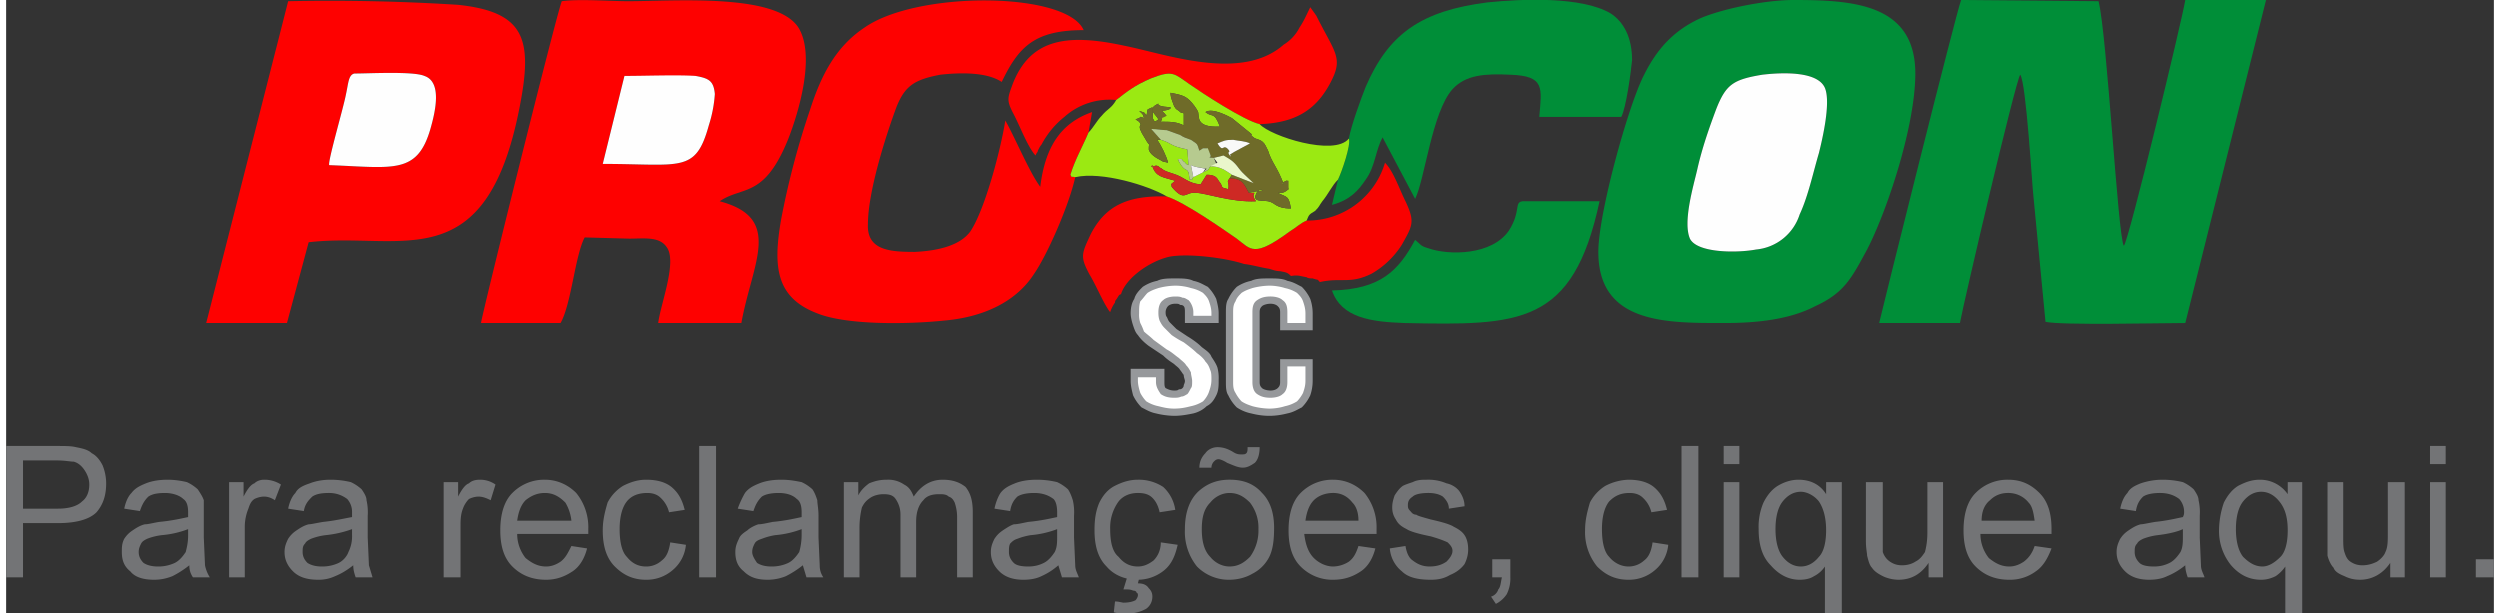
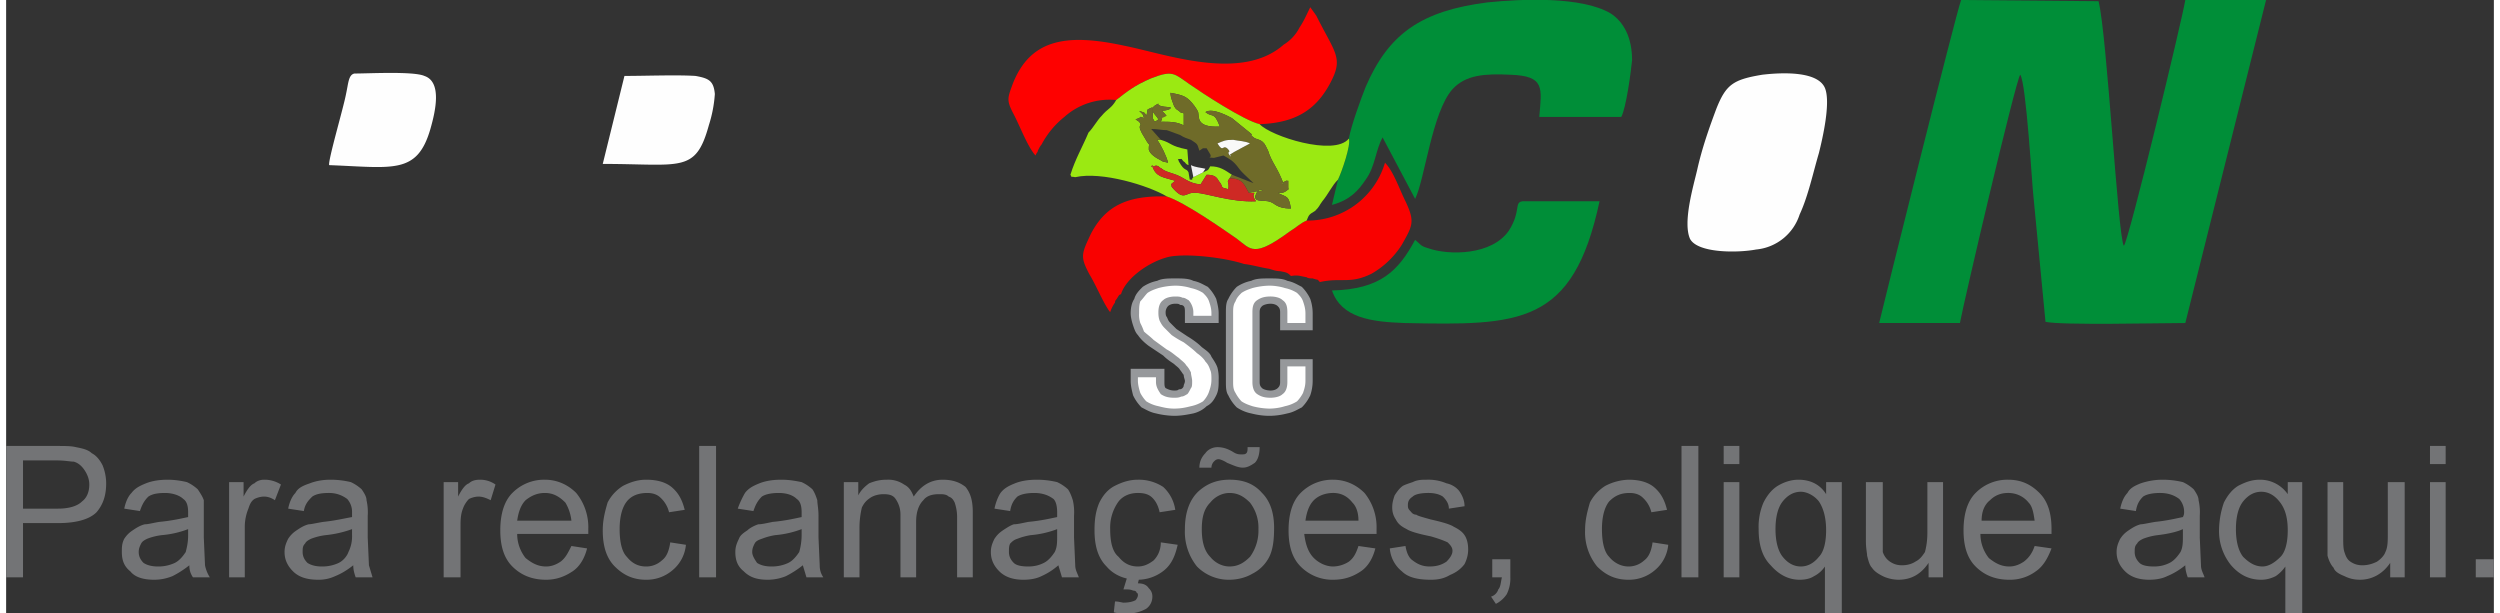
<svg xmlns="http://www.w3.org/2000/svg" width="163" height="40" viewBox="0 0 20.64 5.09" shape-rendering="geometricPrecision" image-rendering="optimizeQuality" fill-rule="evenodd">
  <rect x="0" y="0" width="20.64" height="5.09" fill="#333333" stroke="none" />
  <path d="M15.54 2.68h.67c.04-.21.46-2 .5-2.06.05.06.1.94.11 1.01l.1 1.04c.13.03.96.01 1.16.01L18.75 0h-.67c-.03.18-.47 2-.51 2.04-.05-.08-.14-1.76-.21-2.03L16.22 0c-.04.1-.66 2.59-.68 2.68z" fill="#008e38" />
-   <path d="M5.13.63h.59c.11.02.15.04.16.15a1.09 1.09 0 0 1-.05.26c-.11.4-.23.32-.88.32l.18-.73zM3.94 2.68h.66c.09-.16.12-.56.2-.71l.37.01c.12 0 .25-.02.31.07.09.12-.05.47-.07.63h.69c.09-.5.35-.87-.18-1.01.19-.13.37-.02.57-.52.09-.23.22-.68.09-.91-.17-.3-1.02-.23-1.42-.23-.15 0-.41-.02-.55 0-.05.13-.67 2.63-.67 2.67z" fill="#fe0100" />
-   <path d="M14.57.62c.17-.02.46-.03.52.11.05.12-.02.42-.05.54-.05.17-.09.36-.16.51a.42.42 0 0 1-.36.29c-.16.03-.49.03-.55-.09-.06-.14.03-.44.06-.57.04-.18.1-.35.16-.51.08-.2.14-.24.38-.28zm-1.36 1.47c0 .6.57.59 1.05.59.27 0 .54-.03.75-.14.24-.11.3-.23.43-.47.17-.33.4-1.03.4-1.46 0-.58-.52-.61-1.01-.61-.23 0-.58.07-.77.15-.22.1-.36.25-.47.47-.13.25-.38 1.15-.38 1.47z" fill="#008e38" />
-   <path d="M2.68 1.37c-.01-.04.12-.48.14-.59.02-.09.02-.16.07-.17.12 0 .49-.02.58.02.15.05.09.3.05.44-.11.38-.31.32-.84.3zM1.66 2.68h.67l.18-.67c.76-.09 1.47.32 1.75-1.12.11-.56.05-.79-.51-.85A16.94 16.94 0 0 0 2.34.01l-.68 2.67zm7.21-1.21c-.05-.01-.02.01-.04-.02.04-.13.1-.23.15-.35l.03-.17c-.26.09-.39.29-.43.62-.09-.12-.21-.41-.29-.55-.04.25-.17.74-.29.92-.08.11-.25.16-.46.17-.2 0-.4-.01-.39-.23 0-.27.15-.74.24-.98.07-.17.15-.22.36-.26.18-.02.39-.02.51.06.14-.29.27-.43.68-.43C8.8-.07 7.56-.08 7.12.23c-.24.16-.36.4-.45.68a6.75 6.75 0 0 0-.24.91c-.07.4-.04.65.3.78.25.1.76.09 1.05.06.35-.03.61-.17.75-.39.11-.16.29-.57.34-.8z" fill="#fe0100" />
  <path d="M11.14 1.15c.02.05-.06.28-.09.34L11 1.7c.15-.04.22-.12.28-.21.08-.11.08-.24.14-.35l.27.51c.08-.16.14-.72.31-.91.11-.12.27-.13.48-.12.29.01.26.11.24.35h.68c.04-.07.08-.37.09-.47 0-.19-.07-.32-.18-.39-.24-.14-.73-.12-1.02-.09-.55.07-.82.26-1.01.7-.04.1-.12.32-.14.43z" fill="#008e38" />
  <path d="M14.57.62c-.24.04-.3.08-.38.28-.06.16-.12.33-.16.51-.03.13-.12.43-.06.57.06.12.39.12.55.09a.42.42 0 0 0 .36-.29c.07-.15.11-.34.16-.51.03-.12.1-.42.05-.54-.06-.14-.35-.13-.52-.11z" fill="#fefefe" />
  <path d="M9.21.83c.09-.07.15-.12.29-.18.18-.07.19-.04.32.05.1.07.45.3.58.33.31-.01.47-.13.58-.33.12-.22.05-.25-.11-.57l-.05-.07c-.03.06-.05.11-.09.17-.03.06-.08.11-.13.14-.35.31-.97.08-1.32.01-.46-.1-.78-.07-.93.32-.04.11-.05.13 0 .23.06.11.12.28.19.36l.01-.02s.01-.01.01-.02c.01-.02.02-.04.03-.05a.73.73 0 0 1 .19-.23.56.56 0 0 1 .43-.14z" fill="#fe0100" />
  <path d="M10.79 1.83c-.05.02-.09.06-.14.09-.3.22-.32.15-.44.06-.13-.09-.43-.3-.58-.35-.33-.01-.51.08-.63.31-.08.17-.09.19-.01.34.05.08.12.25.17.31a.3.3 0 0 1 .04-.08c0-.02.01-.02.02-.04.02-.03.01-.02.03-.03.04-.13.23-.27.4-.31.16-.03.47.01.62.06.08.01.14.03.21.04.03.01.06.02.09.02.05.01.06.01.09.04.06-.01.07 0 .13.01.01.01.04.01.05.01.06.02.03 0 .06.03.18-.04.25.02.43-.07a.72.72 0 0 0 .25-.24c.09-.16.11-.19.03-.36-.05-.1-.1-.25-.17-.32a.67.67 0 0 1-.65.48z" fill="#f90100" />
  <path d="M11.69 1.99c-.14.26-.29.41-.69.42.08.23.33.26.6.27.96.02 1.4.02 1.62-1.01h-.64c-.07.01-.01.08-.11.24-.14.21-.5.21-.67.15-.07-.02-.06-.03-.11-.07z" fill="#008e38" />
  <path d="M10.31 1.6c.1 0 0-.01.06.07-.21.01-.42-.07-.5-.07-.09-.01-.09.08-.2-.05 0-.03-.02-.01.03-.05-.1-.03-.16-.03-.19-.12.02-.02-.04.01.01 0 .09 0-.05-.02.04 0 .02.01-.01-.01.01.01.03.01.01.02.11.05s.12.08.23.09l.05-.08c.05 0 .08.01.1.05.05.06 0 .05.08.07.01-.07-.02-.05.01-.09l.02-.03c-.06-.04-.1-.07-.18-.07-.02.04-.02.03-.06.05l-.08.04c-.03.03.02.02-.03.02l-.01-.06c-.02-.04-.03 0-.08-.09-.01-.03-.01-.02-.01-.02.05 0 .02-.01.05.02.02.01.01.02.04.03l-.01-.13c-.15-.03-.12-.05-.22-.08h-.03c.03.04.08.14.09.19-.08-.02-.02 0-.06-.02s-.09-.05-.1-.09c0-.08.02 0-.03-.09-.09-.14-.01-.09-.05-.14L9.37.99c.07-.02.02-.03.07-.01C9.43.94 9.43.95 9.4.92c.06.02.04.01.06.04.02-.07-.01-.04.05-.07.01.11-.01.07.02.12 0 0 .02-.01.03-.02-.02-.04-.09-.08-.02-.12.06-.03-.05.01.12.02 0 0 .02.02-.07.03l.03.03c-.06.05-.01 0-.04.06.08 0 .13 0 .19.03v-.1c-.03-.01-.02 0-.04-.02C9.7.9 9.71.91 9.69.88 9.68.85 9.66.81 9.66.77c.11.02.14.03.2.11l.02.03.01.02c.01.04-.02.13.18.12-.05-.13-.06-.07-.12-.12.06-.04.2.04.22.05l.16.13c.02.03-.03-.01.02.03.02.02.07.01.1.07l.02.04c.03.1.08.14.13.28 0-.01-.03.01 0-.02l.02-.01.02.07c-.04.03-.04.03-.09.03.08.04.09.02.11.13-.13 0-.13-.05-.19-.06-.05-.01-.13.01-.1-.06l.01-.02c.04-.03.03-.01.05-.01-.06.01-.09.01-.12.02zM9.21.83c-.04.07-.07.07-.12.13-.04.04-.07.1-.11.14-.05.12-.11.22-.15.35.02.03-.01.01.04.02.22-.05.61.07.76.16.15.05.45.26.58.35.12.09.14.16.44-.06.05-.03.09-.07.14-.09.02-.05.02-.05.07-.08.04-.04.03-.04.06-.08.05-.06.08-.13.13-.18.03-.06.11-.29.09-.34-.12.15-.65-.02-.74-.12C10.27 1 9.92.77 9.82.7 9.69.61 9.68.58 9.5.65c-.14.06-.2.11-.29.18z" fill="#9be912" />
  <path d="M4.95 1.36c.65 0 .77.08.88-.32a1.09 1.09 0 0 0 .05-.26C5.87.67 5.83.65 5.72.63c-.16-.01-.41 0-.59 0l-.18.73zm-2.27.01c.53.02.73.08.84-.3.04-.14.1-.39-.05-.44-.09-.04-.46-.02-.58-.02-.05.01-.05.08-.07.17-.02.11-.15.55-.14.59z" fill="#fefefe" />
  <path d="M10.05 1.19c.05-.02.06-.03.13-.03.05.01.1.01.14.03l-.13.07c-.06.04-.03.01-.03.04-.05-.06.02-.02-.03-.07-.04-.03-.03.04-.08-.04zm-.47-.03l-.08-.09c.05 0 .09.01.13.01l.11.04c.03.02.06.03.09.04.06.04.05.03.07.09l.03-.02h.03l.03.05c.02.04-.05.02.03.03l.08-.02c.05.03.08.04.13.11.03.04.08.08.12.12l-.18-.07-.02.03c.11 0 .12.05.16.12.03-.01.06-.01.12-.02-.02 0-.01-.02-.05.01l-.01.02c-.03.07.05.05.1.06.06.01.06.06.19.06-.02-.11-.03-.09-.11-.13.05 0 .05 0 .09-.03V1.5c-.01 0-.02-.01-.02 0l-.02.01c-.03.03 0 .01 0 .02-.05-.14-.1-.18-.13-.28l-.02-.04c-.03-.06-.08-.05-.1-.07-.05-.04 0 0-.02-.03l-.16-.13c-.02-.01-.16-.09-.22-.05.06.05.07-.01.12.12-.2.01-.17-.08-.18-.12L9.88.91 9.86.88C9.8.8 9.77.79 9.66.77c0 .04.02.08.03.11.02.03.01.02.04.04.02.02.01.01.04.02v.1c-.06-.03-.11-.03-.19-.03.03-.06-.02-.01.05-.05L9.59.92c.09-.01.07-.03.07-.03C9.49.88 9.6.84 9.54.87c-.07.04 0 .08.02.12-.01.01-.03.02-.03.02C9.5.96 9.52 1 9.51.89c-.06.03-.03 0-.05.07-.02-.03 0-.02-.06-.04.03.03.03.02.04.06-.05-.02 0-.01-.07.01l.03.02c.04.05-.04 0 .05.14.05.09.03.01.03.09.01.04.06.07.1.09s-.02 0 .06.02c-.01-.05-.06-.15-.09-.19h.03z" fill="#6f6b29" />
  <path d="M10.31 1.6c-.04-.07-.05-.12-.16-.12-.03.04 0 .02-.01.09-.08-.02-.03-.01-.08-.07-.02-.04-.05-.05-.1-.05l-.05.08c-.11-.01-.13-.06-.23-.09s-.08-.04-.11-.05c-.02-.02.01 0-.01-.01-.09-.02.05 0-.04 0-.05.01.01-.02-.01 0 .03.09.09.09.19.12-.05.04-.03.02-.03.05.11.13.11.04.2.05.08 0 .29.08.5.07-.06-.08.04-.07-.06-.07z" fill="#ce2924" />
-   <path d="M9.58 1.16c.1.03.07.05.22.08l.01.13c-.03-.01-.02-.02-.04-.03-.03-.03 0-.02-.05-.02 0 0 0-.01.01.02.05.09.06.05.08.09l.01.06c.05 0 0 .01.03-.02l-.02-.1c.04.02.08.02.13.03l-.03.03c.04-.02.04-.01.06-.05H10l.04-.02-.02-.05c-.08-.01-.01.01-.03-.03l-.02-.05h-.04l-.03.02c-.02-.06-.01-.05-.07-.09-.03-.01-.06-.02-.09-.04l-.11-.04c-.04 0-.08-.01-.13-.01l.08.09z" fill="#b6ca8f" />
-   <path d="M10.02 1.31l.03.04-.04.02-.02.01c.08 0 .12.03.18.07l.18.07c-.04-.04-.09-.08-.12-.12-.05-.07-.08-.08-.13-.11l-.08.02z" fill="#eaf6cb" />
  <path d="M10.32 1.19c-.04-.02-.09-.02-.14-.03-.07 0-.08.01-.13.03.05.08.04.01.08.04.05.05-.02.01.03.07 0-.03-.03 0 .03-.04l.13-.07z" fill="#f9f9f9" />
  <path d="M9.85 1.47l.08-.04.02-.03c-.04-.01-.08-.01-.12-.03l.02.1z" fill="#f2f2f2" />
  <g fill-rule="nonzero">
    <path d="M9.69 3.42c-.11 0-.19-.02-.25-.07-.05-.04-.08-.11-.08-.19V3.1h.21v.07c0 .07.04.1.12.1.04 0 .07-.01.09-.03.02-.01.03-.04.03-.08a.21.21 0 0 0-.04-.11.44.44 0 0 0-.16-.12.83.83 0 0 1-.19-.17c-.04-.04-.06-.1-.06-.16 0-.08.03-.15.09-.19.06-.05.14-.07.25-.07s.19.02.25.07c.05.04.08.11.08.19v.05h-.21v-.06c0-.03-.01-.06-.03-.08a.2.2 0 0 0-.09-.02c-.07 0-.11.03-.11.1 0 .04.01.07.04.11.03.03.08.07.15.12.1.06.16.11.2.16.03.05.05.11.05.17 0 .09-.03.15-.08.2-.06.05-.15.07-.26.07zm.79 0c-.11 0-.19-.02-.25-.07-.05-.04-.08-.11-.08-.19V2.6c0-.08.03-.15.08-.19.06-.05.14-.07.25-.07s.19.02.25.07c.05.04.08.11.08.19v.11h-.21v-.12c0-.07-.04-.1-.11-.1-.08 0-.12.03-.12.1v.58c0 .07.04.1.12.1.07 0 .11-.03.11-.1v-.16h.21v.15c0 .08-.03.15-.08.19-.06.05-.14.07-.25.07z" fill="#fff" />
    <path d="M9.69 3.45a.68.68 0 0 1-.15-.02c-.05-.01-.08-.03-.12-.05a.36.36 0 0 1-.07-.1c-.01-.04-.02-.08-.02-.12v-.1h.28v.11c0 .02 0 .04.01.05.02.01.04.02.07.02.02 0 .03 0 .04-.01.01 0 .02 0 .03-.01h0s.01-.01.01-.02.01-.02.01-.04c0-.01-.01-.03-.01-.05-.01-.01-.02-.03-.03-.04-.01-.02-.03-.03-.05-.05-.03-.02-.06-.04-.09-.07h0l-.12-.08c-.04-.03-.07-.06-.09-.09-.02-.02-.03-.05-.04-.08s-.02-.07-.02-.1c0-.05.01-.09.03-.12.01-.04.04-.07.07-.1.03-.02.07-.04.12-.05.04-.02.09-.02.15-.02s.11 0 .15.02c.05.01.08.03.12.05a.36.36 0 0 1 .07.1c.01.04.02.08.02.12v.08h-.28v-.09c0-.02 0-.04-.01-.05s-.02-.01-.03-.01c-.01-.01-.02-.01-.04-.01-.03 0-.05.01-.06.02s-.02.03-.02.05c0 .01 0 .03.01.04.01.02.01.03.03.05l.05.05.09.06c.05.03.09.06.12.09.04.03.07.05.08.08.02.03.04.06.05.09a.34.34 0 0 1 .01.1c0 .05 0 .09-.02.13s-.04.07-.08.09c-.03.03-.07.05-.11.06-.05.01-.1.02-.16.02zm-.13-.08c.04.01.08.02.13.02.06 0 .1-.01.14-.02a.3.3 0 0 0 .1-.04c.02-.02.04-.05.05-.08s.02-.06.02-.1c0-.03 0-.06-.01-.08-.01-.03-.02-.05-.04-.07-.01-.02-.04-.05-.07-.07-.03-.03-.07-.06-.11-.09a.88.88 0 0 1-.1-.06l-.06-.06c-.02-.02-.03-.04-.04-.06-.01-.03-.01-.05-.01-.07 0-.04.01-.08.04-.1.02-.02.06-.03.1-.03.02 0 .04 0 .06.01.02 0 .03.01.05.02.02.02.04.06.04.1v.03H10V2.6c0-.04-.01-.07-.02-.1s-.03-.05-.05-.07a.3.3 0 0 0-.1-.04c-.03-.01-.08-.02-.13-.02a.59.59 0 0 0-.14.02c-.03.01-.06.02-.09.04-.02.02-.04.05-.06.07-.01.03-.01.06-.01.1a.22.22 0 0 0 .01.08c.01.02.02.04.03.07h0c.02.02.05.04.08.07l.11.08c.04.02.07.05.1.07.02.02.05.04.06.06.02.02.03.04.04.06 0 .02.01.05.01.07 0 .03 0 .05-.01.06-.01.02-.02.04-.03.05-.02.01-.03.02-.05.02h0c-.02.01-.04.01-.06.01-.05 0-.08-.01-.11-.03-.02-.03-.04-.06-.04-.1v-.04h-.15v.03c0 .03.01.07.02.1h0c.01.02.03.05.05.07a.3.3 0 0 0 .1.04zm.92.08c-.06 0-.11-.01-.15-.02-.05-.01-.09-.03-.12-.05a.36.36 0 0 1-.07-.1c-.02-.03-.02-.07-.02-.12V2.6c0-.05 0-.09.02-.12a.36.36 0 0 1 .07-.1c.03-.02.07-.04.12-.05.04-.02.09-.02.15-.02s.11 0 .15.02c.05.01.08.03.12.05a.36.36 0 0 1 .07.1c.01.03.02.07.02.12v.14h-.27v-.15c0-.03-.01-.04-.02-.05s-.03-.02-.06-.02-.06.01-.07.02-.02.02-.02.05v.58c0 .03.01.04.02.05s.04.02.07.02.05-.01.06-.02.02-.02.02-.05v-.19h.27v.18c0 .05-.01.09-.02.12a.36.36 0 0 1-.07.1c-.04.02-.07.04-.12.05-.04.01-.09.02-.15.02zm-.14-.08a.59.59 0 0 0 .14.02c.05 0 .1-.01.13-.02a.3.3 0 0 0 .1-.04c.02-.02.04-.05.05-.07.01-.03.02-.06.02-.1v-.12h-.15v.13c0 .04-.01.08-.04.1-.02.02-.06.03-.1.03-.05 0-.08-.01-.11-.03s-.04-.06-.04-.1v-.58c0-.05.01-.08.04-.1s.06-.03.11-.03c.04 0 .08.01.1.03.03.02.04.05.04.1v.09h.15V2.6c0-.04-.01-.07-.02-.1s-.03-.05-.05-.07a.3.3 0 0 0-.1-.04c-.03-.01-.08-.02-.13-.02a.59.59 0 0 0-.14.02c-.03.01-.06.02-.09.04-.02.02-.04.04-.05.07-.02.03-.02.06-.02.1v.56c0 .04 0 .07.02.1.01.02.03.05.05.07.03.02.06.03.09.04z" fill="#96989b" />
    <path d="M0 4.79V3.7h.41c.08 0 .13 0 .17.01.05.01.1.02.13.05.04.02.07.06.09.1a.4.4 0 0 1 .03.15c0 .09-.02.17-.08.24-.06.06-.17.09-.32.09H.14v.45H0zm.14-.57h.29c.09 0 .16-.02.2-.06.04-.03.06-.08.06-.14 0-.05-.02-.09-.04-.12S.6 3.84.56 3.83c-.03 0-.07-.01-.14-.01H.14v.4zm1.38.47c-.05.04-.1.07-.14.09a.4.4 0 0 1-.15.03c-.09 0-.16-.02-.2-.07-.05-.04-.07-.09-.07-.16 0-.04 0-.07.02-.11.02-.03.04-.05.07-.07s.06-.04.1-.05c.03 0 .06-.01.12-.02.11-.01.19-.03.24-.04v-.04c0-.05-.01-.09-.04-.11-.03-.03-.09-.05-.15-.05-.07 0-.11.01-.14.03-.03.03-.05.06-.07.12l-.13-.02c.01-.05.03-.1.06-.13.03-.04.07-.06.12-.08s.11-.03.18-.03c.06 0 .12.01.16.02a.35.35 0 0 1 .09.06c.02.03.04.06.05.09v.13.18l.01.23a.3.3 0 0 0 .04.1h-.14c-.02-.03-.03-.06-.03-.1zm-.01-.3a.8.8 0 0 1-.22.05.5.5 0 0 0-.12.03c-.02.01-.04.02-.05.04s-.02.04-.02.07.01.06.04.09c.03.02.07.03.12.03a.32.32 0 0 0 .14-.03c.04-.02.07-.06.09-.09.01-.04.02-.08.02-.14v-.05zm.34.4V4h.12v.12c.03-.06.06-.1.09-.11.02-.02.05-.03.08-.03a.25.25 0 0 1 .14.04l-.05.13c-.03-.02-.06-.03-.09-.03s-.06.01-.08.02c-.03.02-.04.05-.05.08a.4.4 0 0 0-.03.15v.42h-.13zm1.03-.1c-.05.04-.1.07-.15.09a.32.32 0 0 1-.14.03c-.09 0-.16-.02-.21-.07-.04-.04-.07-.09-.07-.16 0-.04.01-.07.03-.11.02-.03.04-.05.07-.07s.06-.04.1-.05c.02 0 .06-.01.12-.02.1-.01.18-.03.24-.04v-.04a.16.16 0 0 0-.04-.11c-.04-.03-.09-.05-.15-.05-.07 0-.11.01-.14.03-.03.03-.06.06-.07.12l-.13-.02c.01-.05.03-.1.06-.13.02-.04.06-.06.12-.08.05-.02.11-.03.17-.03a.72.72 0 0 1 .17.02.35.35 0 0 1 .09.06c.02.03.04.06.04.09a.45.45 0 0 1 .01.13v.18l.01.23.03.1H2.9c-.01-.03-.02-.06-.02-.1zm-.01-.3a.9.9 0 0 1-.22.05.5.5 0 0 0-.12.03c-.02.01-.04.02-.05.04-.02.02-.02.04-.02.07s.01.06.04.09c.03.02.07.03.12.03a.32.32 0 0 0 .14-.03c.04-.02.07-.06.08-.09a.29.29 0 0 0 .03-.14v-.05zm.76.4V4h.12v.12c.03-.06.06-.1.09-.11.02-.02.05-.03.09-.03a.22.22 0 0 1 .13.04l-.04.13c-.04-.02-.07-.03-.1-.03s-.06.01-.08.02c-.02.02-.04.05-.05.08-.02.05-.02.1-.02.15v.42h-.14zm1.06-.26l.13.02c-.02.08-.06.15-.12.19s-.13.07-.22.07c-.12 0-.21-.04-.28-.11s-.1-.17-.1-.3.03-.24.1-.31a.37.37 0 0 1 .27-.11c.1 0 .19.04.26.11a.45.45 0 0 1 .1.3v.04h-.59c0 .08.03.15.07.2.05.04.1.07.17.07.05 0 .09-.02.12-.04.04-.03.06-.07.09-.13zm-.45-.21h.45a.37.37 0 0 0-.05-.15c-.05-.05-.1-.08-.17-.08-.06 0-.11.02-.16.06-.04.04-.06.1-.07.17zm1.27.18l.13.02a.31.31 0 0 1-.11.21.33.33 0 0 1-.22.08c-.11 0-.19-.04-.26-.11s-.1-.17-.1-.3c0-.09.02-.16.04-.23.03-.06.08-.11.13-.14.06-.03.12-.05.19-.05.09 0 .16.02.21.06.06.05.09.11.11.19l-.13.02a.24.24 0 0 0-.07-.12c-.03-.03-.07-.04-.11-.04-.07 0-.13.02-.17.07s-.06.13-.06.23c0 .11.02.19.06.23.04.05.09.08.16.08a.19.19 0 0 0 .13-.05c.04-.03.06-.08.07-.15zm.24.29V3.7h.14v1.09h-.14zm.86-.1c-.05.04-.1.07-.14.09a.4.4 0 0 1-.15.03c-.09 0-.15-.02-.2-.07-.05-.04-.07-.09-.07-.16 0-.04.01-.07.03-.11.01-.03.04-.05.07-.07.02-.02.06-.04.09-.05.03 0 .07-.01.12-.02.11-.01.19-.03.24-.04v-.04c0-.05-.01-.09-.04-.11-.03-.03-.08-.05-.15-.05-.06 0-.11.01-.14.03-.03.03-.05.06-.07.12l-.13-.02a.81.81 0 0 1 .06-.13c.03-.04.07-.06.12-.08s.11-.03.18-.03.12.01.17.02a.35.35 0 0 1 .09.06c.02.03.03.06.04.09 0 .03.01.07.01.13v.18l.01.23c0 .04.01.07.03.1h-.14l-.03-.1zm-.01-.3a.8.8 0 0 1-.22.05.53.53 0 0 0-.11.03c-.03.01-.05.02-.06.04s-.02.04-.02.07.02.06.04.09c.03.02.07.03.12.03a.32.32 0 0 0 .14-.03c.04-.02.07-.06.09-.09a.52.52 0 0 0 .02-.14v-.05zm.35.4V4h.12v.11c.02-.04.05-.07.09-.1.05-.02.09-.03.15-.03a.23.23 0 0 1 .14.04c.04.02.06.05.08.1.06-.09.14-.14.24-.14.08 0 .14.02.19.06.04.05.06.11.06.21v.54h-.13v-.5c0-.05-.01-.09-.02-.12-.01-.02-.02-.04-.05-.05-.02-.02-.05-.02-.08-.02-.05 0-.1.01-.13.05-.04.04-.06.1-.06.18v.46h-.13v-.52c0-.06-.02-.1-.04-.13s-.05-.04-.1-.04c-.04 0-.08.01-.11.03s-.05.04-.07.08a.72.72 0 0 0-.02.17v.41h-.13zm1.78-.1a.55.55 0 0 1-.14.09c-.04.02-.09.03-.15.03-.08 0-.15-.02-.2-.07-.04-.04-.07-.09-.07-.16 0-.04.01-.07.03-.11.02-.03.04-.05.07-.07s.06-.04.09-.05c.03 0 .07-.01.12-.02.11-.01.19-.03.24-.04v-.04c0-.05-.01-.09-.03-.11-.04-.03-.09-.05-.16-.05-.06 0-.11.01-.14.03-.03.03-.05.06-.06.12l-.13-.02c.01-.05.03-.1.05-.13.03-.04.07-.06.12-.08s.11-.03.18-.03a.72.72 0 0 1 .17.02.35.35 0 0 1 .09.06c.02.03.03.06.04.09a.45.45 0 0 1 .01.13v.18l.01.23c0 .04.02.07.03.1h-.14l-.03-.1zm-.01-.3a.8.8 0 0 1-.22.05.53.53 0 0 0-.11.03c-.03.01-.04.02-.06.04-.01.02-.01.04-.01.07s.01.06.04.09c.02.02.06.03.12.03.05 0 .09-.01.13-.03s.07-.06.09-.09c.02-.04.02-.08.02-.14v-.05zm.86.11l.14.02c-.02.09-.05.16-.11.21a.35.35 0 0 1-.22.08c-.11 0-.2-.04-.26-.11-.07-.07-.1-.17-.1-.3 0-.09.01-.16.04-.23.03-.06.07-.11.13-.14s.12-.05.19-.05a.37.37 0 0 1 .21.06.32.32 0 0 1 .1.19l-.13.02c-.01-.05-.03-.09-.06-.12s-.07-.04-.12-.04c-.06 0-.12.02-.16.07a.37.37 0 0 0-.07.23c0 .11.02.19.07.23.04.05.09.08.16.08.05 0 .09-.02.13-.05.03-.03.06-.08.06-.15zm-.31.39l.04-.13h.1l-.02.08c.04 0 .07.01.09.04.02.02.03.04.03.07s-.01.07-.05.1a.31.31 0 0 1-.16.04c-.04 0-.08 0-.11-.01l.01-.09c.03 0 .06.01.07.01.05 0 .08-.01.1-.02.01-.01.02-.03.02-.04s0-.02-.01-.02c0-.01-.01-.02-.03-.02-.02-.01-.04-.01-.08-.01zm.51-.5c0-.14.04-.25.12-.32.07-.06.15-.09.25-.09.11 0 .2.03.27.11.07.07.1.17.1.29 0 .1-.01.18-.04.24s-.08.11-.14.14c-.05.03-.12.05-.19.05a.37.37 0 0 1-.27-.11.46.46 0 0 1-.1-.31zm.14 0c0 .1.02.18.07.23.04.05.1.08.16.08.07 0 .12-.03.17-.08a.37.37 0 0 0 .07-.23.34.34 0 0 0-.07-.22c-.05-.05-.1-.08-.17-.08-.06 0-.12.03-.16.08-.05.05-.07.12-.07.22zm-.02-.51c0-.05.02-.09.05-.12.02-.03.06-.05.1-.05s.08.01.13.04c.03.02.05.02.07.02s.03 0 .04-.01.01-.03.01-.05h.1c0 .05-.01.1-.04.13-.03.02-.06.04-.1.04s-.08-.02-.13-.04c-.03-.02-.06-.03-.07-.03-.02 0-.03.01-.04.02s-.02.03-.02.05h-.1zm1.32.65l.14.02c-.02.08-.06.15-.12.19s-.13.07-.23.07a.37.37 0 0 1-.27-.11c-.07-.07-.1-.17-.1-.3s.03-.24.1-.31a.37.37 0 0 1 .27-.11c.1 0 .19.04.26.11a.45.45 0 0 1 .1.3v.04h-.6c.01.08.03.15.08.2.04.04.1.07.16.07a.25.25 0 0 0 .13-.04c.04-.03.06-.07.08-.13zm-.44-.21h.44c0-.07-.02-.12-.05-.15-.04-.05-.09-.08-.16-.08-.06 0-.12.02-.16.06s-.06.1-.07.17zm.7.23l.13-.02c.01.06.03.1.06.12.04.03.08.05.14.05.07 0 .11-.02.14-.04.03-.03.05-.06.05-.09s-.02-.05-.04-.07c-.02-.01-.07-.03-.14-.05-.1-.02-.17-.04-.2-.06-.04-.02-.07-.04-.09-.08-.02-.03-.03-.06-.03-.1s.01-.07.02-.1c.02-.03.04-.06.07-.08.02-.01.05-.02.08-.03.04-.02.08-.02.12-.02a.38.38 0 0 1 .16.03c.05.01.09.04.11.07s.04.07.04.12l-.13.02c0-.04-.02-.07-.05-.1-.03-.02-.07-.03-.12-.03-.06 0-.11.01-.13.03-.03.02-.04.04-.04.07 0 .02 0 .03.02.05.01.01.02.03.05.03.01.01.05.02.12.04.09.02.16.04.19.06.04.02.07.04.09.07s.03.07.03.12c0 .04-.01.08-.03.12-.03.04-.07.07-.12.09-.05.03-.1.04-.16.04-.11 0-.19-.02-.24-.07a.27.27 0 0 1-.1-.19zm.85.24v-.15h.15v.15a.29.29 0 0 1-.03.14c-.02.03-.05.06-.09.08l-.04-.06a.09.09 0 0 0 .06-.06c.02-.02.02-.06.03-.1h-.08zm1.33-.29l.13.02a.31.31 0 0 1-.11.21.33.33 0 0 1-.22.08c-.11 0-.19-.04-.26-.11a.45.45 0 0 1-.1-.3c0-.09.02-.16.04-.23.03-.06.08-.11.13-.14a.45.45 0 0 1 .19-.05c.09 0 .16.02.21.06.06.05.09.11.11.19l-.13.02a.24.24 0 0 0-.07-.12c-.03-.03-.07-.04-.11-.04-.07 0-.12.02-.17.07-.04.05-.06.13-.06.23 0 .11.02.19.06.23.04.05.1.08.16.08a.19.19 0 0 0 .13-.05c.04-.03.06-.08.07-.15zm.24.29V3.7h.14v1.09h-.14zm.35-.94V3.7h.13v.15h-.13zm0 .94V4h.13v.79h-.13zm.84.3V4.7c-.02.03-.05.06-.09.08-.03.02-.07.03-.12.03-.09 0-.17-.04-.24-.12-.07-.07-.1-.17-.1-.3a.51.51 0 0 1 .04-.22c.03-.06.07-.11.12-.14s.11-.05.17-.05c.1 0 .18.04.23.12V4h.13v1.09h-.14zm-.41-.7c0 .1.02.18.06.23s.09.08.15.08.11-.03.15-.08c.04-.04.06-.12.06-.22s-.02-.18-.06-.24c-.04-.05-.1-.08-.15-.08-.06 0-.11.03-.15.08s-.06.13-.06.23zm1.27.4v-.12c-.06.09-.14.14-.25.14-.04 0-.09-.01-.13-.03s-.07-.04-.09-.07c-.02-.02-.03-.06-.04-.1 0-.02-.01-.06-.01-.12V4h.14v.44.14c.01.03.03.06.06.08s.06.03.1.03.08-.01.11-.03c.04-.02.06-.05.08-.08.01-.04.02-.09.02-.16V4h.13v.79h-.12zm.88-.26l.14.02c-.03.08-.07.15-.13.19a.36.36 0 0 1-.22.07c-.12 0-.21-.04-.28-.11s-.1-.17-.1-.3.03-.24.1-.31a.37.37 0 0 1 .27-.11c.11 0 .19.04.26.11s.1.17.1.3v.04h-.59c0 .08.03.15.07.2.05.04.1.07.17.07.05 0 .09-.02.12-.04.04-.03.07-.07.09-.13zm-.44-.21h.44c-.01-.07-.02-.12-.05-.15-.04-.05-.1-.08-.17-.08-.06 0-.11.02-.15.06-.05.04-.07.1-.07.17zm1.69.37c-.05.04-.1.07-.15.09-.04.02-.09.03-.15.03-.08 0-.15-.02-.2-.07-.04-.04-.07-.09-.07-.16 0-.04.01-.07.03-.11.02-.03.04-.05.07-.07s.06-.04.1-.05c.02 0 .06-.01.12-.02.1-.01.18-.03.23-.04.01-.02.01-.03.01-.04a.16.16 0 0 0-.04-.11c-.04-.03-.09-.05-.16-.05-.06 0-.11.01-.14.03-.03.03-.05.06-.06.12l-.13-.02c.01-.05.03-.1.06-.13.02-.04.06-.06.11-.08.06-.02.12-.03.18-.03a.72.72 0 0 1 .17.02.35.35 0 0 1 .09.06c.02.03.04.06.04.09a.45.45 0 0 1 .01.13v.18l.01.23c0 .04.02.07.03.1h-.14c-.01-.03-.02-.06-.02-.1zm-.02-.3c-.04.02-.12.04-.21.05a.5.5 0 0 0-.12.03c-.02.01-.04.02-.05.04-.02.02-.02.04-.02.07s.01.06.04.09c.02.02.06.03.12.03.05 0 .09-.01.13-.03s.07-.06.09-.09c.02-.04.02-.08.02-.14v-.05zm.85.7V4.7c-.02.03-.05.06-.08.08-.04.02-.08.03-.12.03-.1 0-.18-.04-.25-.12a.45.45 0 0 1-.1-.3.72.72 0 0 1 .04-.22c.03-.06.07-.11.12-.14.06-.03.11-.05.18-.05a.28.28 0 0 1 .23.12V4h.12v1.09h-.14zm-.41-.7c0 .1.02.18.06.23.05.05.1.08.16.08.05 0 .1-.03.15-.08.04-.04.06-.12.06-.22s-.02-.18-.07-.24c-.04-.05-.09-.08-.15-.08s-.11.03-.15.08-.06.13-.06.23zm1.28.4v-.12c-.06.09-.15.14-.25.14-.05 0-.09-.01-.13-.03-.05-.02-.08-.04-.09-.07-.02-.02-.04-.06-.05-.1v-.12V4h.13v.44c0 .07 0 .11.01.14s.02.06.05.08.06.03.1.03.08-.01.12-.03c.03-.02.06-.05.07-.08.02-.04.02-.09.02-.16V4h.14v.79h-.12zm.33-.94V3.7h.13v.15h-.13zm0 .94V4h.13v.79h-.13zm.38 0v-.15h.15v.15h-.15z" fill="#737476" />
  </g>
</svg>